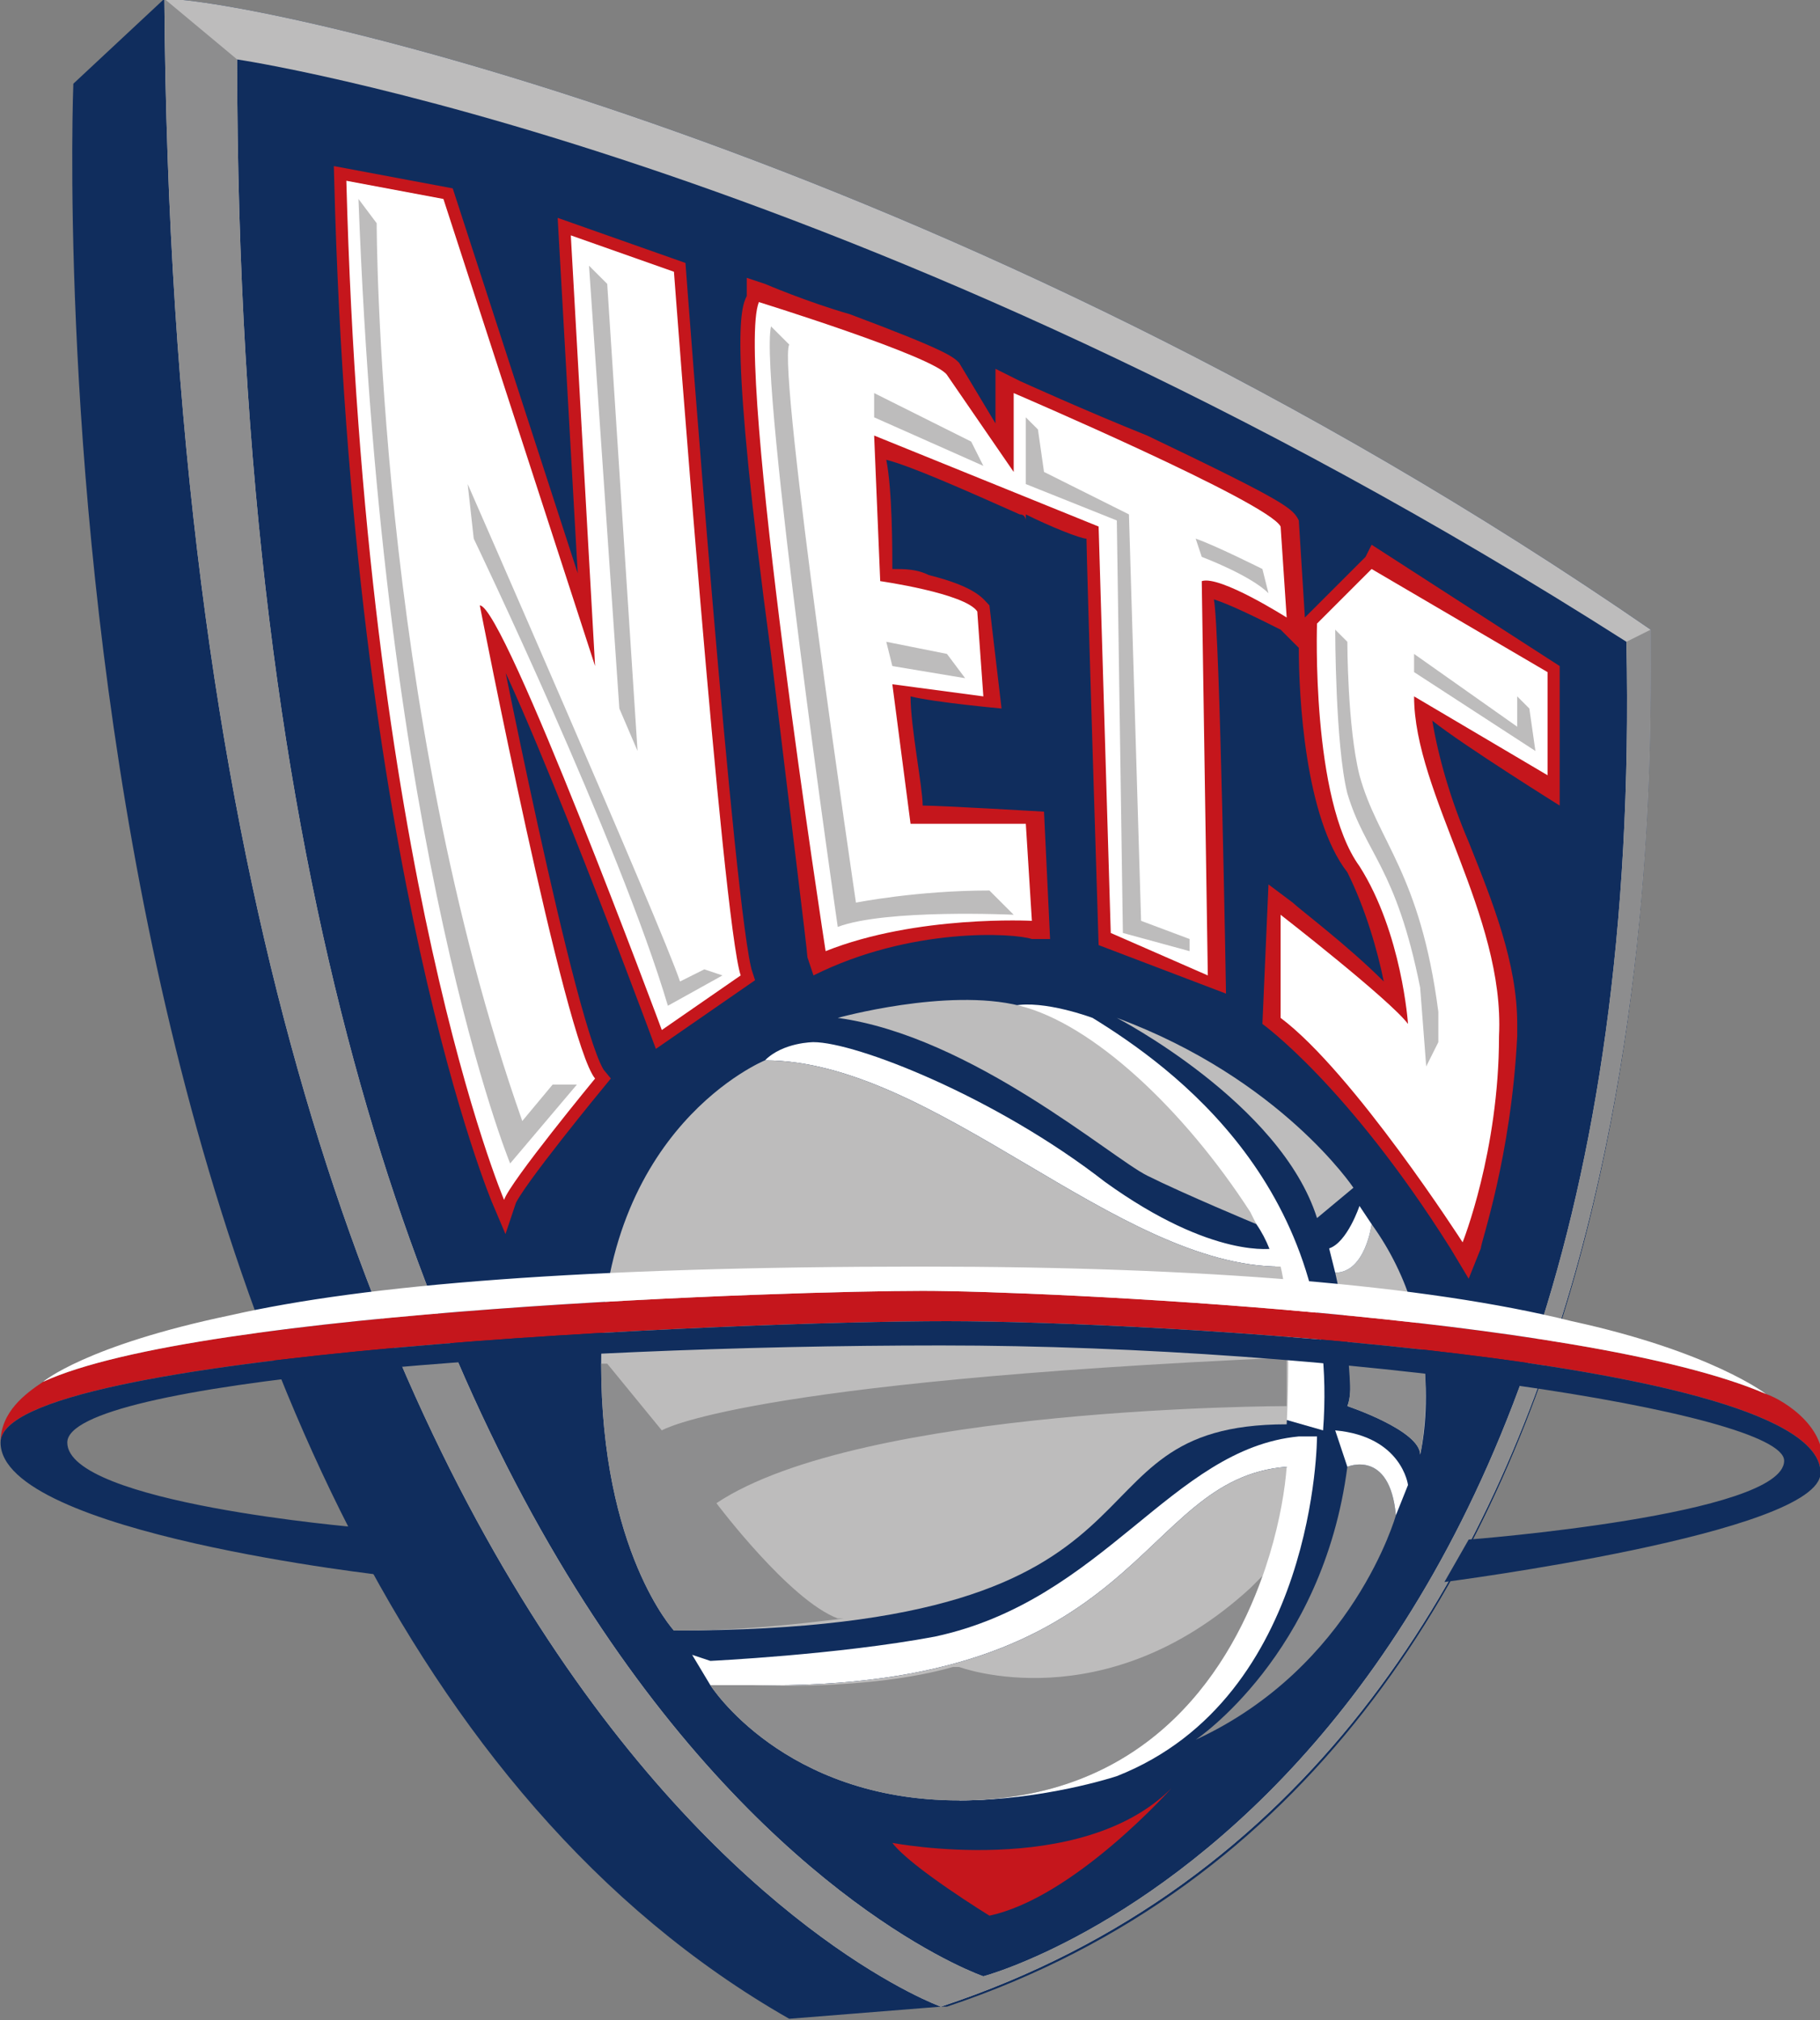
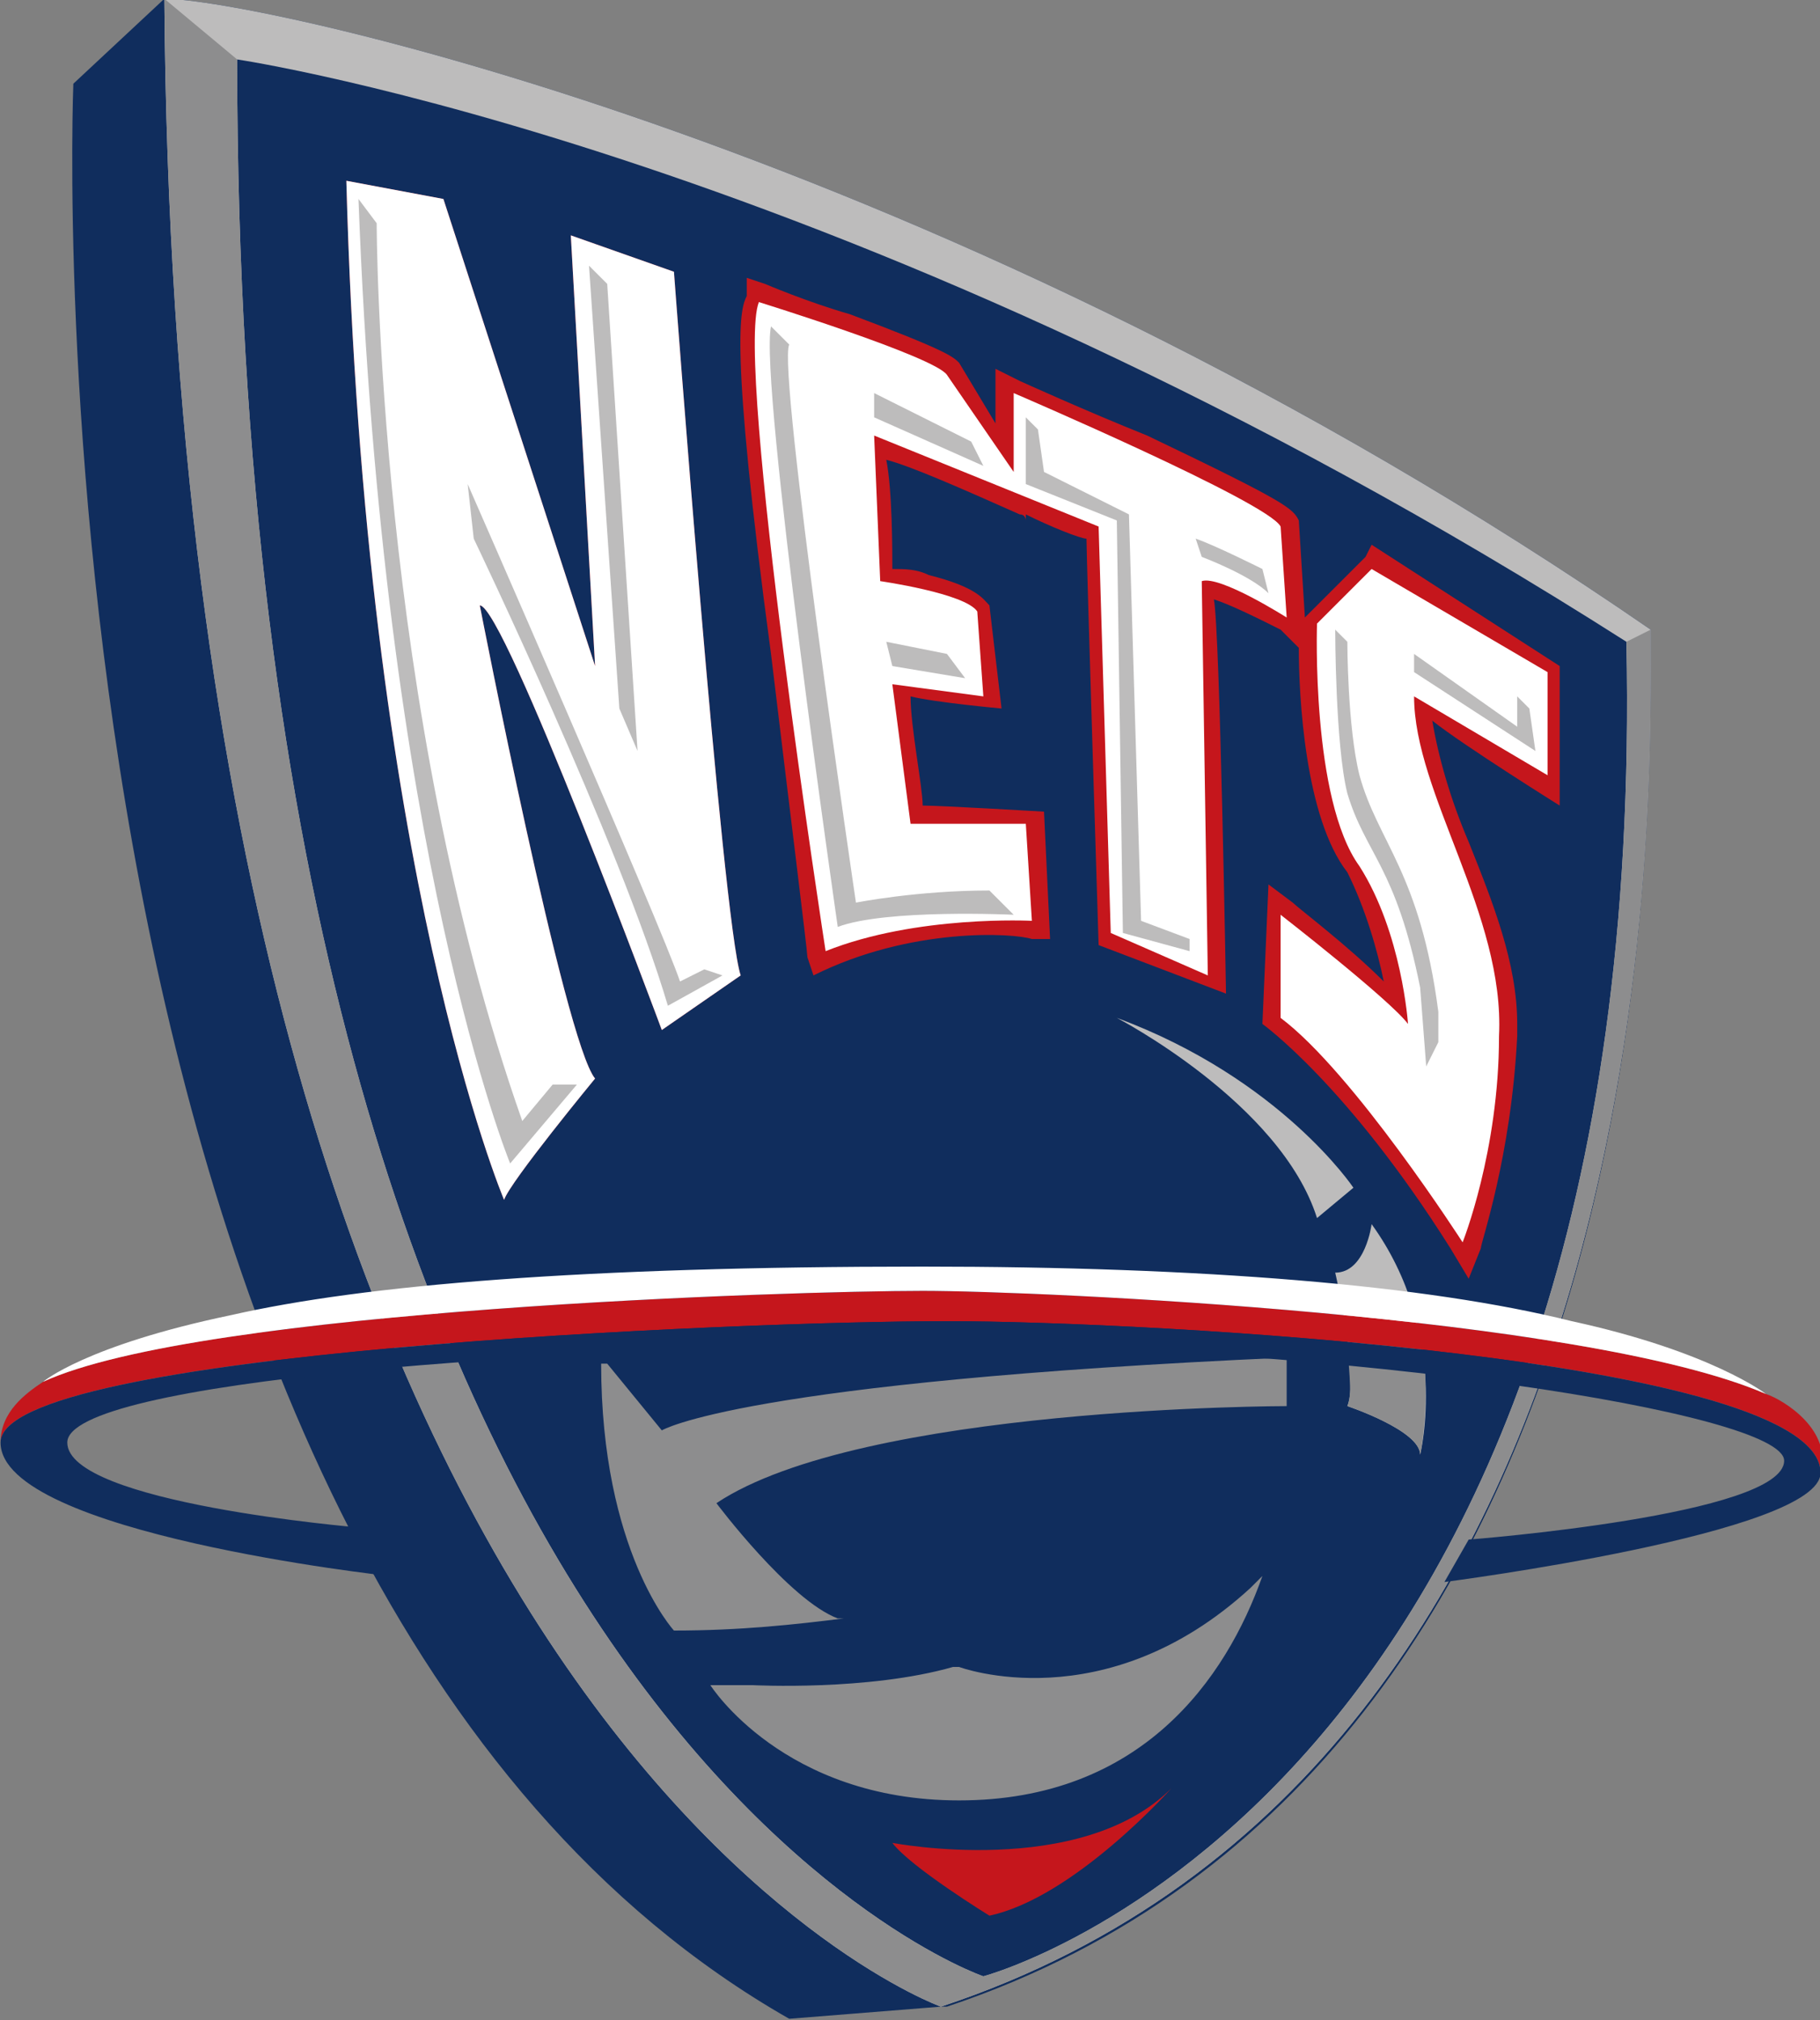
<svg xmlns="http://www.w3.org/2000/svg" viewBox="0 0 30 33.3">
  <rect x="0" y="0" width="30" height="33.3" fill="#808080" stroke="none" />
  <style>.s0{fill:#102d5d;}.s1{fill:#bdbcbc;}.s2{fill:#c5161c;}.s3{fill:#fff;}.s4{fill:#8d8d8e;}</style>
  <g transform="translate(-359.991,-515.72)">
    <path d="M375.6 548.8C387.6 544.8 387.2 528.7 387.2 526.1 375.6 518.1 364.2 515.7 362.7 515.7L361.2 517.1C361.2 517.1 360.2 541.7 373 549L375.5 548.8 375.6 548.8z" fill="#102d5d" />
    <path d="M375.5 548.8C375.5 548.8 362.9 544.3 362.7 515.7 364.2 515.7 375.6 518.1 387.2 526.1 387.2 528.7 387.6 544.8 375.5 548.8" fill="#bdbcbc" />
    <path d="M386.8 526.3C374.1 518.2 363.9 516.7 363.9 516.7 363.9 544.1 376.2 548.3 376.2 548.3 376.2 548.3 387.2 545.4 386.8 526.3" fill="#102d5d" />
    <path d="M368.3 535.5C368.3 535.5 366 530.1 365.7 518.7L367.3 519 369.8 526.7 369.4 519.6 371.1 520.2C371.1 520.2 371.9 530.9 372.2 531.8L370.9 532.7C370.9 532.7 368.3 525.7 367.9 525.7 367.9 525.7 369.3 532.9 369.8 533.5 369.8 533.5 368.4 535.2 368.3 535.5" fill="#c5161c" />
-     <path d="M368.3 535.5C368.3 535.5 366 530.1 365.7 518.7L367.3 519 369.8 526.7 369.4 519.6 371.1 520.2C371.1 520.2 371.9 530.9 372.2 531.8L370.9 532.7C370.9 532.7 368.3 525.7 367.9 525.7 367.9 525.7 369.3 532.9 369.8 533.5 369.8 533.5 368.4 535.2 368.3 535.5z" style="fill:none;stroke-width:0.4;stroke:#c5161c" />
    <path d="M383.9 536.3L384.2 536.8 384.4 536.3C384.4 536.2 384.9 534.8 385 532.8 385 532.7 385 532.7 385 532.6 385 531.6 384.6 530.6 384.2 529.6 383.9 528.9 383.7 528.2 383.6 527.6 384.1 528 385.7 529 385.7 529L385.7 526.7 382.6 524.7 382.5 524.9 381.5 525.9 381.4 524.3 381.4 524.3C381.3 524.1 381.2 524 378.9 522.9 377.9 522.5 376.8 522 376.8 522L376.4 521.8 376.4 522.7C376.1 522.2 375.8 521.7 375.8 521.7L375.8 521.7C375.7 521.6 375.6 521.5 374 520.9 373.3 520.7 372.6 520.4 372.6 520.4L372.3 520.3 372.3 520.6C372.2 520.8 372 521.3 372.7 526.5 373 529 373.3 531.4 373.3 531.5L373.4 531.8C375 531 376.7 531.1 377 531.2L377.3 531.2 377.2 529.1C377.2 529.1 375.5 529 375.2 529 375.2 528.7 375 527.7 375 527.2 375.4 527.3 376.5 527.4 376.5 527.4L376.3 525.7 376.3 525.7C376.2 525.6 376.1 525.4 375.3 525.2 375.1 525.1 374.9 525.1 374.7 525.1 374.7 524.8 374.7 523.8 374.6 523.3 375 523.4 375.9 523.8 376.8 524.2 376.9 524.2 376.9 524.3 376.9 524.3L376.9 524.2C377.3 524.4 377.8 524.6 377.9 524.6 377.9 524.9 378.1 531.3 378.1 531.3L380.2 532.1C380.2 532.1 380.1 526.1 380 525.6 380.3 525.7 380.7 525.9 381.1 526.1L381.4 526.4C381.4 527.2 381.5 529.2 382.2 530.1 382.5 530.7 382.7 531.4 382.8 531.9 382.2 531.3 381.4 530.7 381.3 530.6L380.9 530.3 380.8 532.6C380.8 532.6 382.2 533.6 383.9 536.3" fill="#c5161c" />
    <path d="M368.3 535.5C368.3 535.5 366 530.1 365.7 518.7L367.3 519 369.8 526.7 369.4 519.6 371.1 520.2C371.1 520.2 371.9 530.9 372.2 531.8L370.9 532.7C370.9 532.7 368.3 525.7 367.9 525.7 367.9 525.7 369.3 532.9 369.8 533.5 369.8 533.5 368.4 535.2 368.3 535.5M377 530.9C377 530.9 375.1 530.8 373.6 531.4 373.6 531.4 372.1 521.7 372.5 520.7 372.5 520.7 375.4 521.6 375.6 521.9L376.7 523.5 376.7 522.2C376.7 522.2 380.9 524 381.1 524.4L381.2 525.9C381.2 525.9 380.1 525.2 379.8 525.3L379.9 531.8 378.3 531.1 378.1 524.4 374.4 522.9 374.5 525.3C374.5 525.3 375.9 525.5 376.1 525.8L376.2 527.2 374.7 527 375 529.3 376.9 529.3 377 530.9zM381.1 532.5L381.1 530.8C381.1 530.8 382.9 532.2 383.2 532.6 383.2 532.6 383.1 531.1 382.4 530 381.6 528.9 381.7 526 381.7 526L382.6 525.1 385.5 526.8 385.5 528.5 383.3 527.2C383.3 528.8 384.8 530.8 384.7 532.8 384.7 534.7 384.1 536.2 384.1 536.2 384.1 536.2 382.3 533.4 381.1 532.5" fill="#fff" />
    <path d="M365.9 519L366.2 519.4C366.2 519.4 366.2 527.4 368.6 534.2L369.1 533.6 369.5 533.6 368.4 534.9C368.4 534.9 366.3 529.8 365.9 519M367.7 523.7L367.8 524.6C367.8 524.6 370.2 529.6 371 532.3L371.9 531.8 371.6 531.7 371.2 531.9C370.9 531 367.7 523.7 367.7 523.7M370.5 528.1L370 520.4 369.7 520.1 370.2 527.4 370.5 528.1zM376.2 523.4L376 523 374.4 522.2 374.4 522.6 376.2 523.4zM374.1 530.6C374.1 530.6 375.1 530.4 376.3 530.4L376.7 530.8C376.7 530.8 374.6 530.7 373.8 531 373.8 531 372.5 522 372.7 521.1L373 521.4C372.8 521.8 374.1 530.6 374.1 530.6M374.7 526.7L374.6 526.3 375.6 526.5 375.9 526.9 374.7 526.7zM378.6 524.2L378.8 530.9 379.6 531.2 379.6 531.4 378.5 531.1 378.4 524.3 376.9 523.7 376.9 522.6 377.1 522.8 377.2 523.5 378.6 524.2zM379.7 524.6L379.8 524.9C379.8 524.9 380.6 525.2 380.9 525.5L380.8 525.1C380.8 525.1 380 524.7 379.7 524.6M382.2 526.3C382.2 526.3 382.2 527.7 382.4 528.5 382.7 529.6 383.4 530.1 383.7 532.4 383.7 532.9 383.7 532.9 383.7 532.9L383.5 533.3 383.4 532C383 530 382.5 529.8 382.2 528.8 382 528 382 526.1 382 526.1L382.2 526.3zM383.3 526.8L383.3 526.5 385 527.7 385 527.2 385.2 527.4 385.3 528.1 383.3 526.8zM378.4 532.5C378.4 532.5 381.1 533.9 381.7 535.8L382.3 535.3C382.3 535.3 381.1 533.5 378.4 532.5M382.6 535.9C382.6 535.9 382.5 536.7 382 536.7 382 536.7 382.4 538.4 382.2 538.9 382.2 538.9 383.4 539.3 383.4 539.7 383.4 539.7 383.9 537.7 382.6 535.9" fill="#bdbcbc" />
-     <path d="M383 540.7C383 540.7 382.3 543.2 379.7 544.4 379.7 544.4 381.8 543 382.2 539.9 382.2 539.9 382.9 539.6 383 540.7" fill="#8d8d8e" />
-     <path d="M375.4 542.7C378.2 542.1 379.3 539.6 381.4 539.4L381.7 539.4C381.7 539.4 381.7 543.7 378.4 545 378.4 545 377.2 545.4 375.8 545.4 375.8 545.4 378.2 544.9 378.9 544.1 380.6 542.2 381.2 539.9 381.2 539.9 378.7 540.1 378.9 543.6 372.4 543.5L371.7 543.5 371.4 543 371.7 543.1C371.7 543.1 373.8 543 375.4 542.7M383.2 540.2C383.2 540.2 383.1 539.4 382 539.3L382.2 539.9C382.2 539.9 382.9 539.6 383 540.7L383.2 540.2zM381.1 539.1C381.1 538.8 381.4 536.9 380.7 535.9 380.1 535 377.2 532.6 377 532.5 376.8 532.4 376.7 532.3 376.7 532.3 377.2 532.2 378 532.5 378 532.5 379.3 533.3 382.1 535.3 381.8 539.3L381.1 539.1zM381.1 536.6C378.4 536.6 375.4 533.2 372.6 533.2 372.9 532.9 373.4 532.9 373.4 532.9 374.1 532.9 376.4 533.8 378.2 535.2 380 536.5 381 536.3 381 536.3L381.1 536.6zM382.4 535.6C382.4 535.6 382.2 536.2 381.9 536.3L382 536.7C382.5 536.7 382.6 535.9 382.6 535.9L382.4 535.6z" fill="#fff" />
    <path d="M379.3 545.2C379.3 545.2 377.7 547 376.3 547.3 376.3 547.3 375 546.5 374.7 546.1 374.7 546.1 377.8 546.7 379.3 545.2" fill="#c5161c" />
-     <path d="M381.1 536.6C378.4 536.6 375.4 533.2 372.6 533.2 372.6 533.2 369.9 534.3 369.9 538.2 369.9 541.3 371.1 542.6 371.1 542.6 379.8 542.6 377.3 539.2 381.2 539.2 381.2 539.2 381.3 537.4 381.1 536.6M381.2 539.9C378.7 540.1 378.9 543.6 372.4 543.5L371.7 543.5C371.7 543.5 372.9 545.4 375.8 545.4 380.1 545.4 381.1 541.3 381.2 539.9M373.8 532.5C373.8 532.5 375.6 532 376.8 532.3 378 532.6 379.5 534 380.6 535.7L380.7 535.9C380.7 535.9 379.5 535.4 378.9 535.1 378.3 534.8 376 532.8 373.8 532.5" fill="#bdbcbc" />
    <path d="M369.9 538.2C369.9 541.3 371.1 542.6 371.1 542.6 372.2 542.6 373.1 542.5 373.9 542.4L373.8 542.4C373 542.1 371.8 540.5 371.8 540.5 374.2 538.9 381.2 538.9 381.2 538.9L381.2 538.1C372.2 538.5 370.9 539.3 370.9 539.3L370 538.2 369.9 538.2zM375.7 543.2C374.3 543.6 372.4 543.5 372.4 543.5L371.7 543.5C371.7 543.5 372.9 545.4 375.8 545.4 378.8 545.4 380.2 543.4 380.8 541.7L380.6 541.9C378.2 544.1 375.8 543.2 375.8 543.2L375.7 543.2zM382.2 537.7C382.2 538.2 382.3 538.7 382.2 538.9 382.2 538.9 383.4 539.3 383.4 539.7 383.4 539.7 383.6 538.8 383.4 537.6L382.2 537.7zM362.7 515.7C362.9 544.3 375.5 548.8 375.5 548.8 387.6 544.8 387.2 528.7 387.2 526.1L386.8 526.3C387.2 545.4 376.2 548.3 376.2 548.3 376.2 548.3 363.9 544.1 363.9 516.7L362.7 515.7z" fill="#8d8d8e" />
    <path d="M389.1 538.7C386.1 537.4 377.1 537 375.2 537 373.1 537 363.3 537.3 360.7 538.5 360.4 538.7 360 539 360 539.5 360 538 372.2 537.5 375.6 537.5 378.9 537.5 390 538.1 390 540 390.2 539.3 389.4 538.8 389.1 538.7" fill="#c5161c" />
    <path d="M366.4 541.7C366.4 541.7 360 541 360 539.5 360 538 372.2 537.5 375.6 537.5 378.9 537.5 390 538.1 390 540 390 541 383.8 541.8 383.8 541.8L384.2 541.1C384.2 541.1 389.4 540.7 389.4 539.8 389.4 539 382.1 537.9 375.5 537.9 368.9 537.9 361.1 538.5 361.1 539.5 361.1 540.5 365.9 540.9 365.9 540.9L366.4 541.7z" fill="#102d5d" />
    <path d="M385.9 537.5C388.2 538 389.1 538.7 389.1 538.7 386.1 537.4 377.1 537 375.2 537 373.1 537 363.3 537.3 360.7 538.5 360.7 538.5 361.4 537.9 363.8 537.4 366 536.9 369.6 536.6 375.2 536.6 379.8 536.6 383.5 536.9 385.9 537.5" fill="#fff" />
  </g>
</svg>